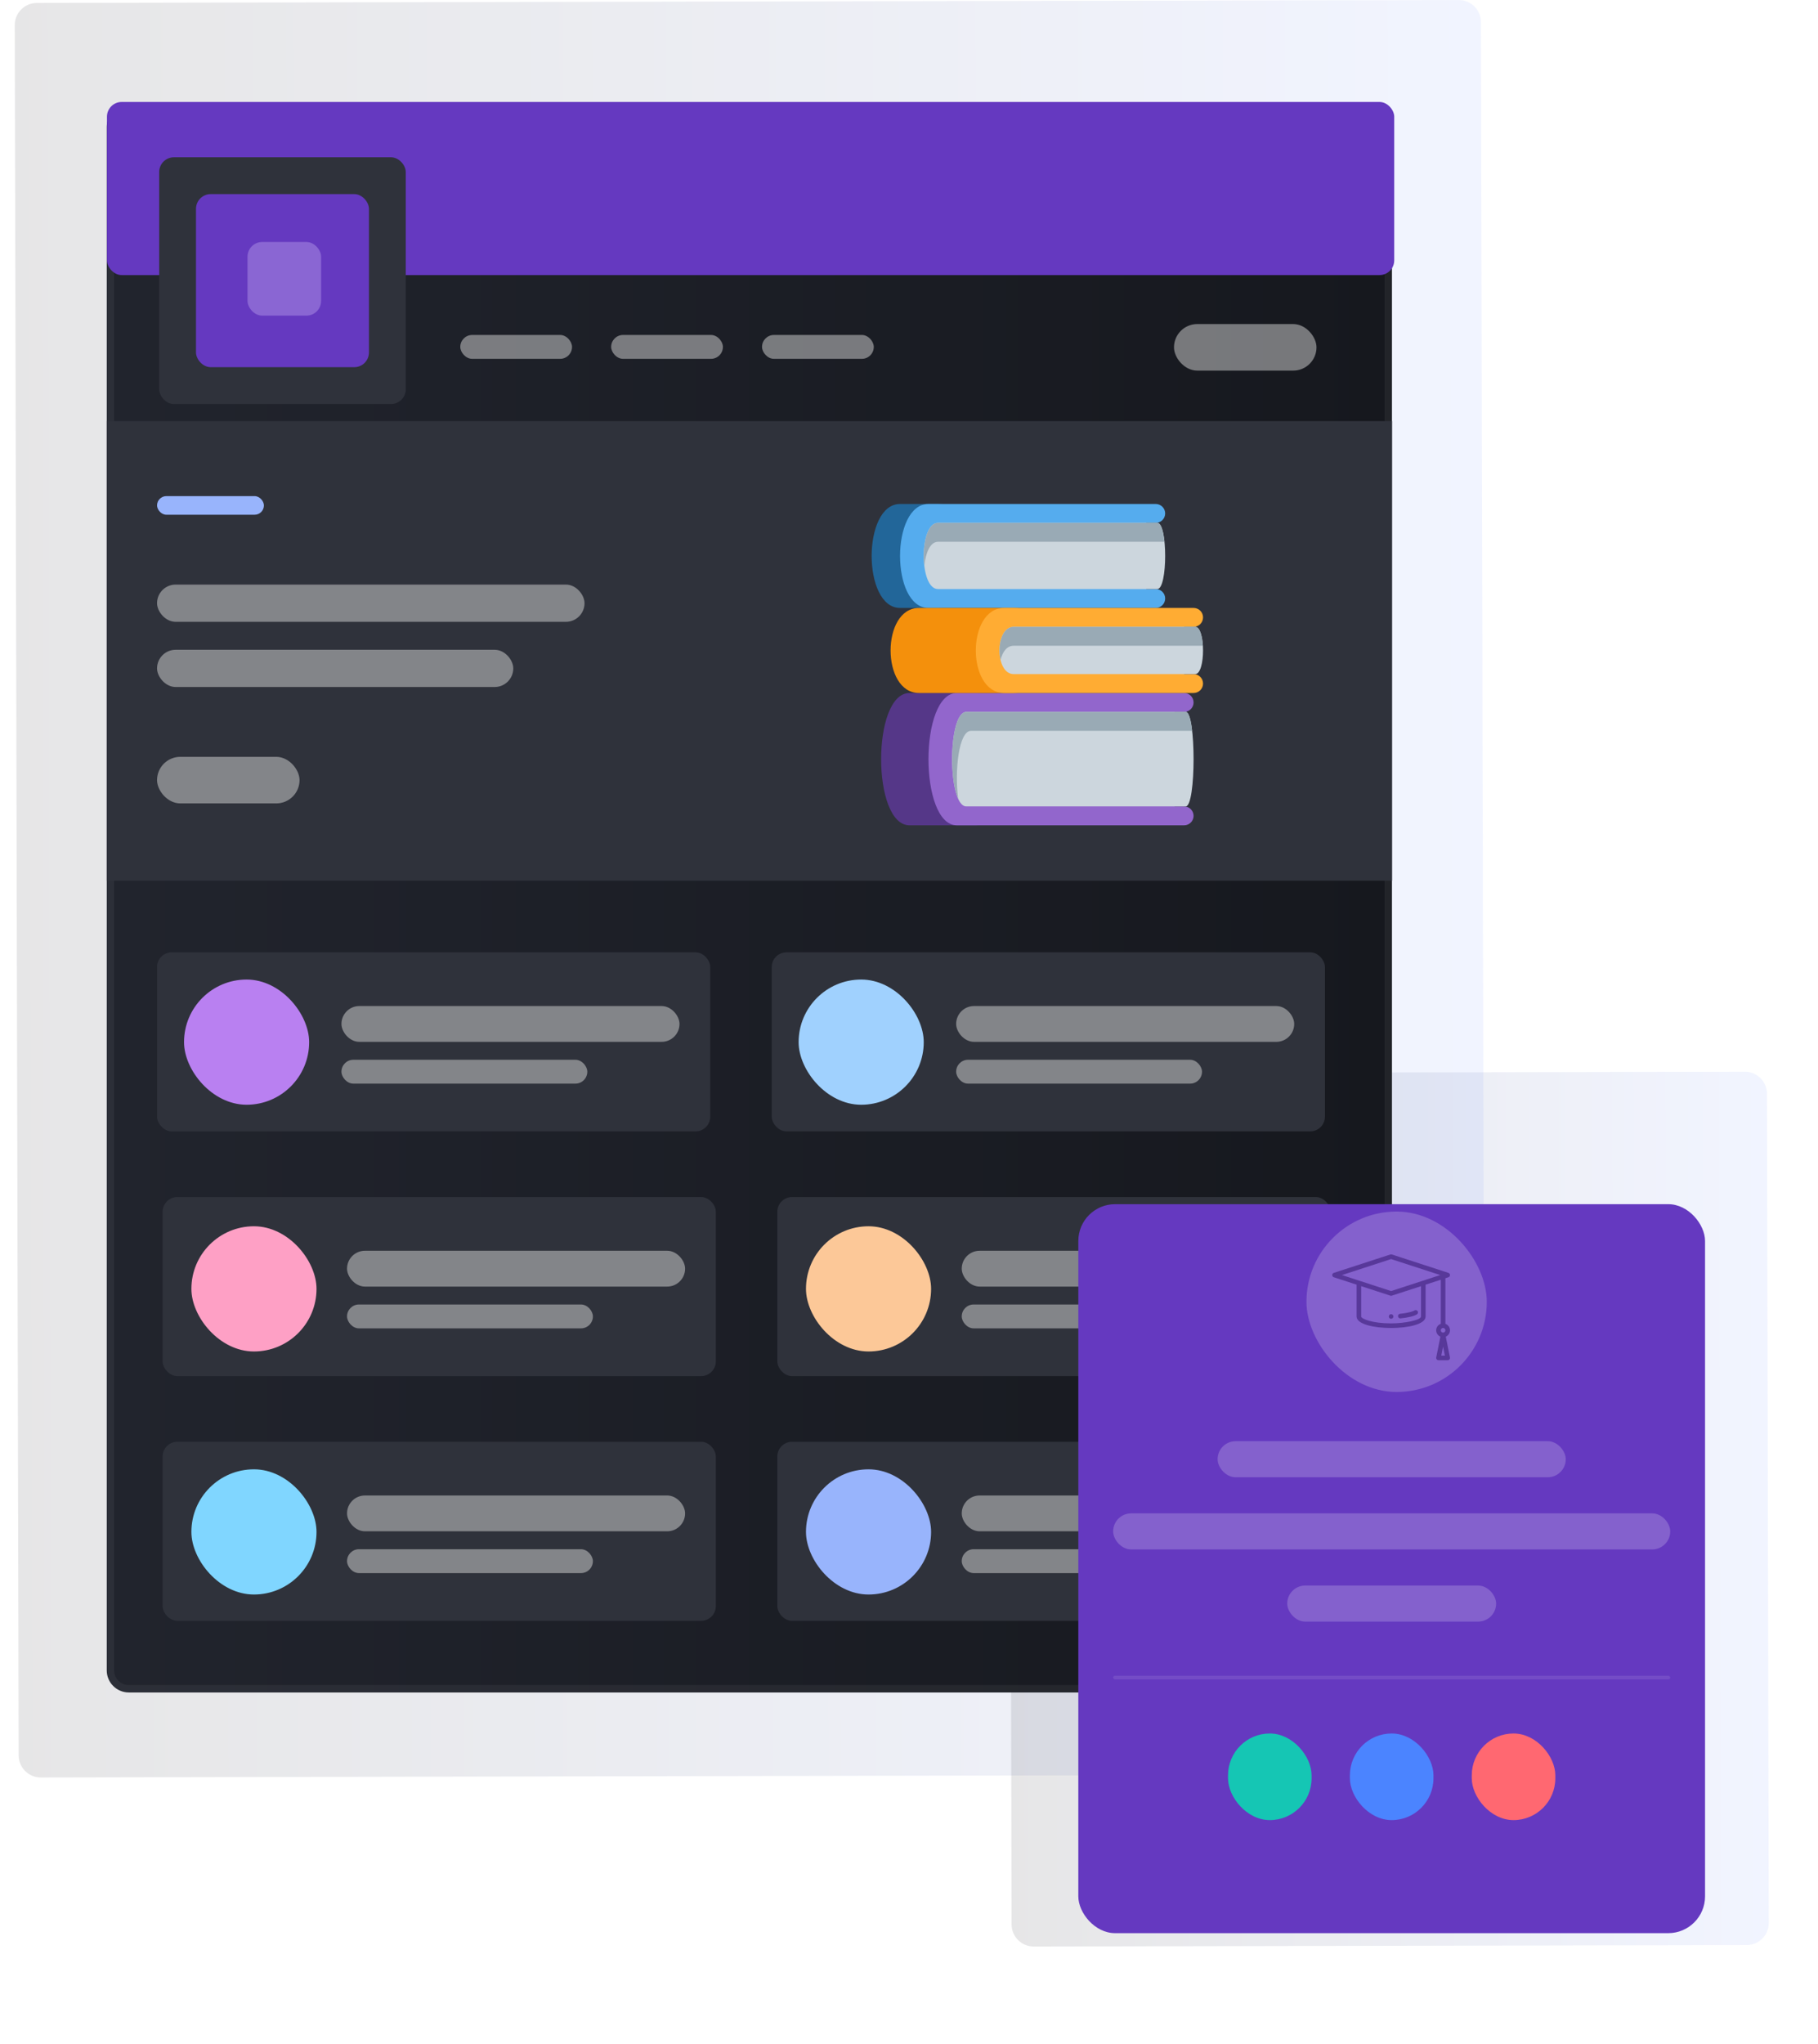
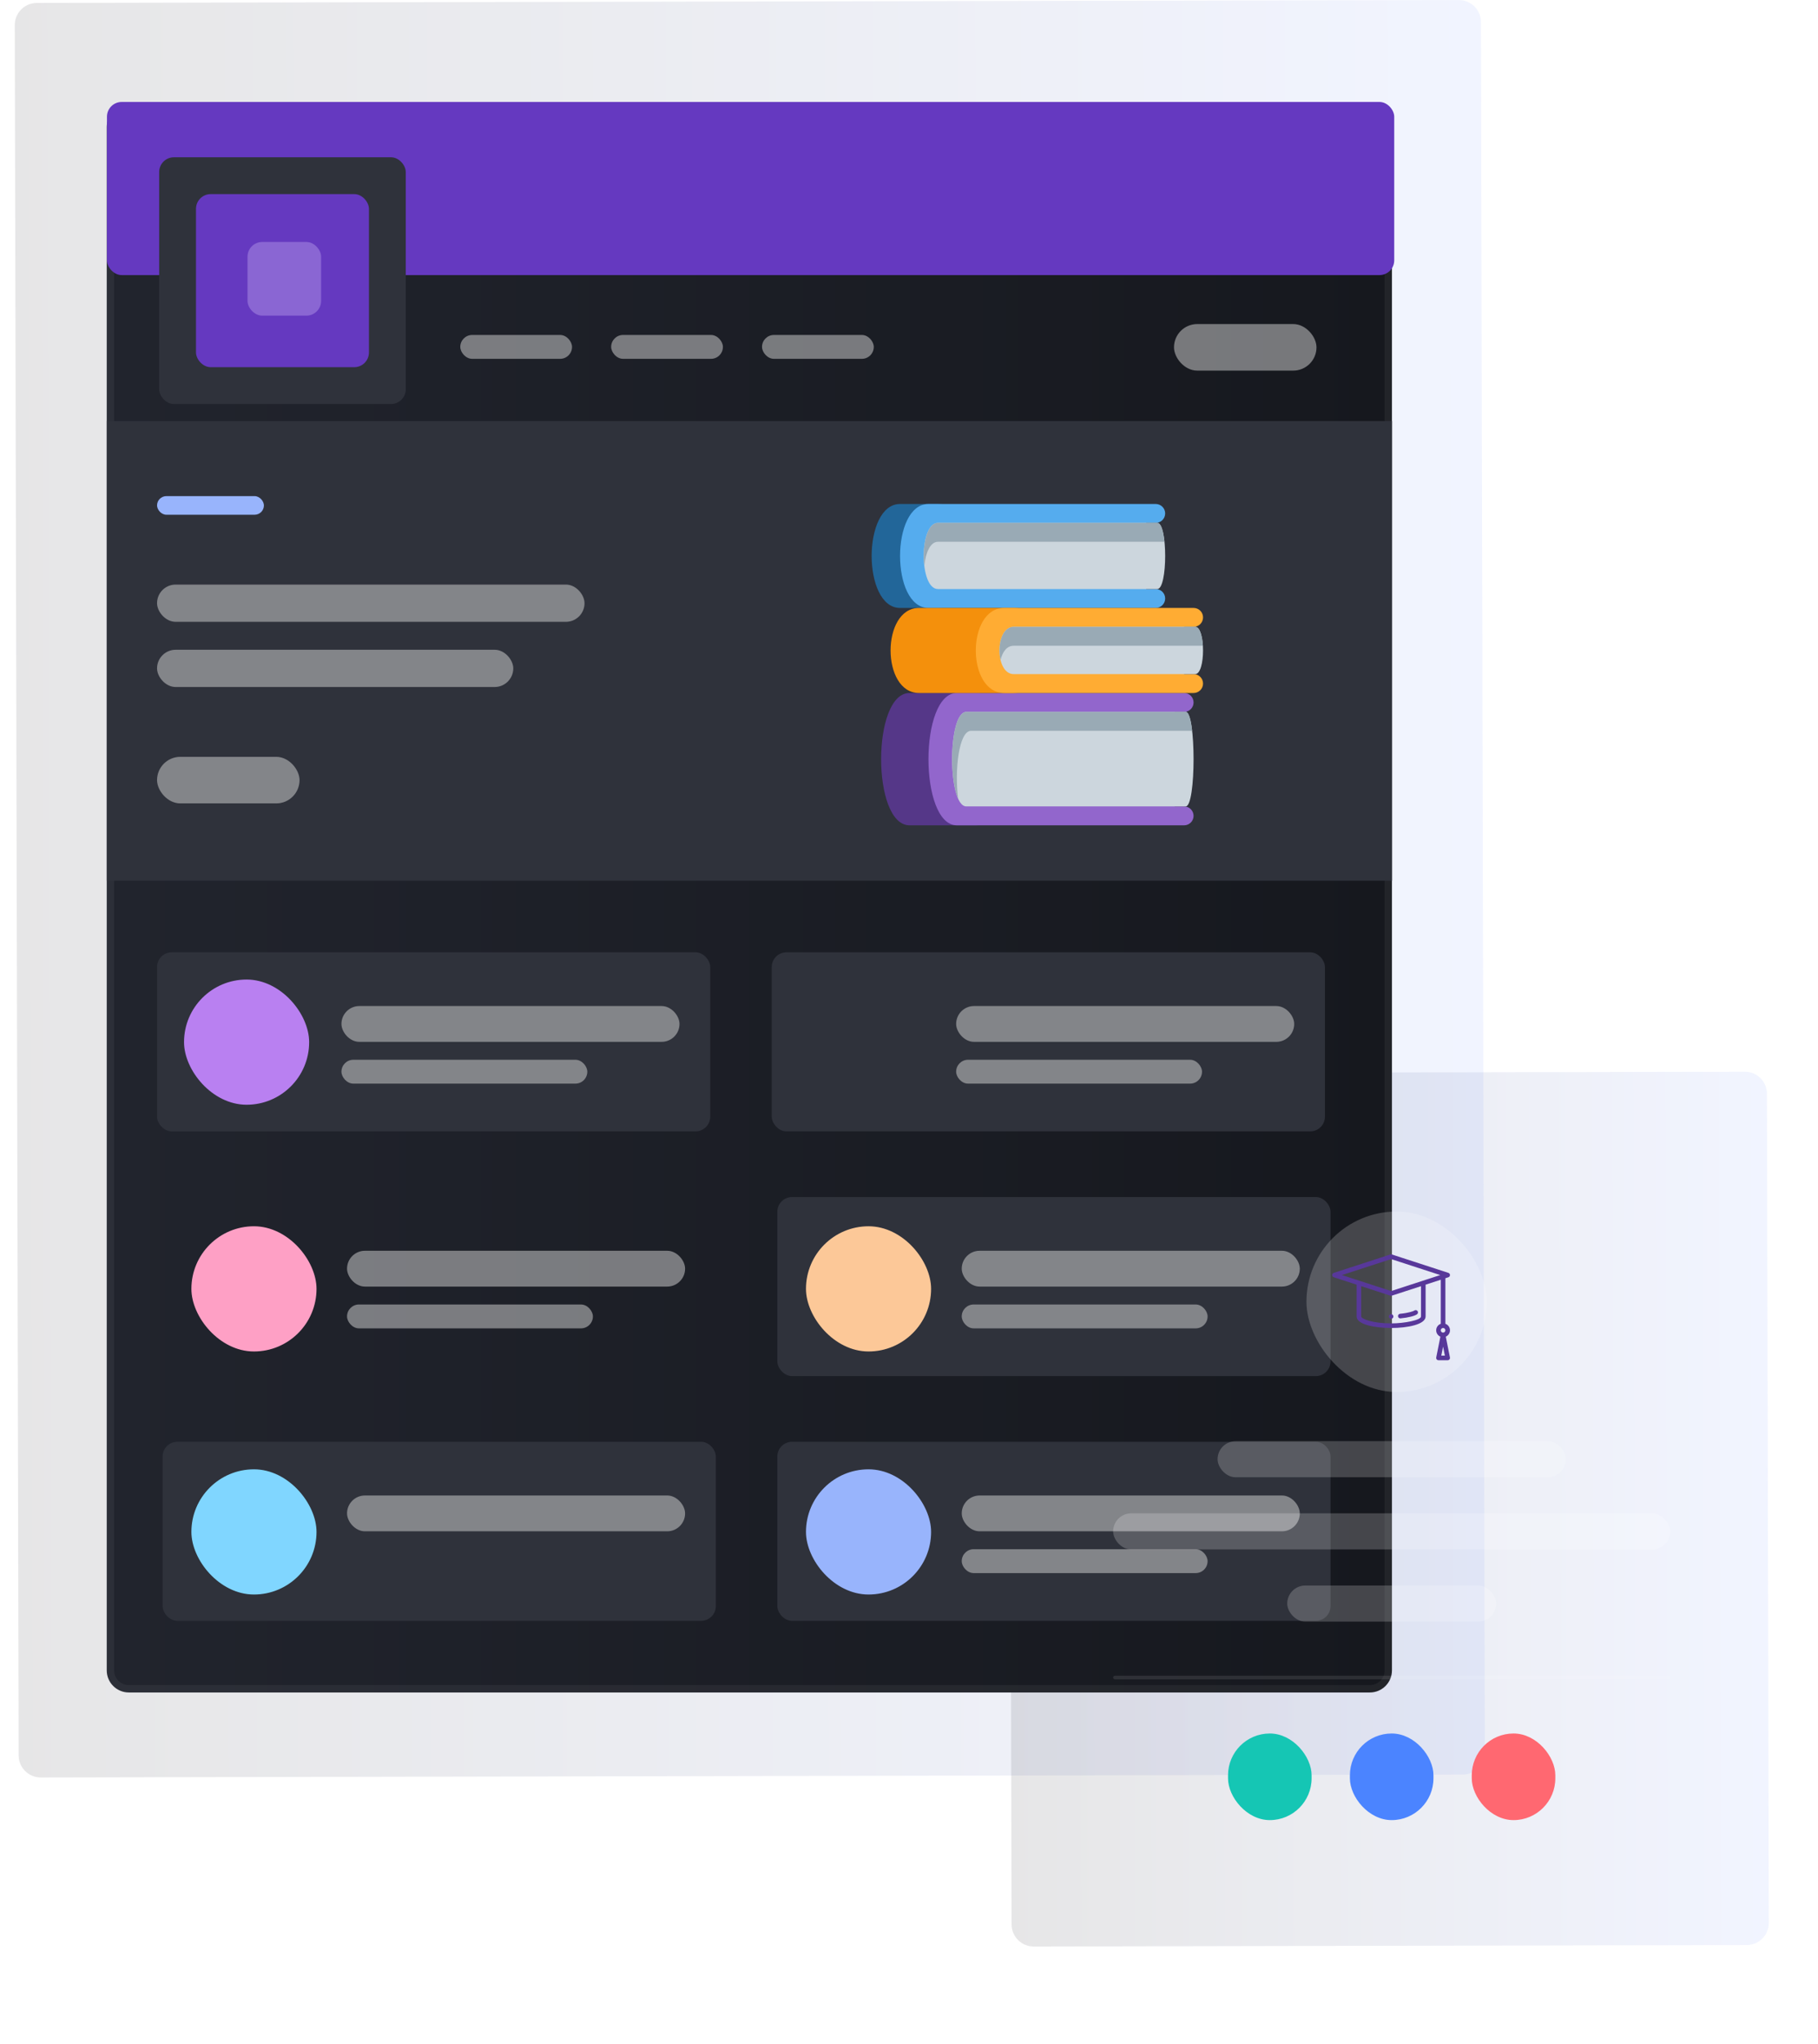
<svg xmlns="http://www.w3.org/2000/svg" width="494" height="555" viewBox="0 0 494 555" fill="none">
  <path d="M396.402 0.012C399.716 0.005 402.408 2.686 402.416 6L403.47 475.881C403.478 479.195 400.797 481.887 397.484 481.894L11.081 482.682C7.768 482.689 5.075 480.008 5.068 476.694L4.013 6.813C4.006 3.499 6.686 0.807 10 0.801L396.402 0.012Z" fill="url(#paint0_linear_803_1485)" />
  <path d="M474.112 291.023C477.426 291.016 480.118 293.697 480.126 297.011L480.631 522.175C480.638 525.489 477.958 528.181 474.645 528.187L280.889 528.583C277.575 528.589 274.883 525.909 274.875 522.595L274.37 297.431C274.363 294.117 277.043 291.425 280.356 291.418L474.112 291.023Z" fill="url(#paint1_linear_803_1485)" />
  <path d="M29.006 34.439C29.006 31.125 31.692 28.439 35.006 28.439H372.232C375.546 28.439 378.232 31.125 378.232 34.439V453.598C378.232 456.912 375.546 459.598 372.232 459.598H35.006C31.692 459.598 29.006 456.912 29.006 453.598V34.439Z" fill="url(#paint2_linear_803_1485)" />
  <path d="M35.006 29.439H372.232C374.994 29.439 377.232 31.678 377.232 34.439V453.598C377.232 456.359 374.994 458.598 372.232 458.598H35.006C32.245 458.598 30.006 456.36 30.006 453.598V34.439C30.006 31.764 32.107 29.579 34.749 29.446L35.006 29.439Z" stroke="white" stroke-opacity="0.051" stroke-width="2" />
  <rect opacity="0.5" x="166.067" y="90.959" width="30.367" height="6.484" rx="3.242" fill="#D9D9D9" />
  <rect opacity="0.5" x="207.063" y="90.959" width="30.367" height="6.484" rx="3.242" fill="#D9D9D9" />
  <rect opacity="0.5" x="125.07" y="90.959" width="30.367" height="6.484" rx="3.242" fill="#D9D9D9" />
  <rect x="29.064" y="27.69" width="349.785" height="47.01" rx="4" fill="#6539C0" />
  <rect x="43.255" y="42.712" width="67" height="67" rx="4" fill="#2F323B" />
  <rect x="53.255" y="52.712" width="47" height="47" rx="4" fill="#6539C0" />
  <rect x="67.255" y="65.712" width="20" height="20" rx="4" fill="#8A66D3" />
  <g filter="url(#filter0_d_803_1485)">
    <rect x="29.024" y="114.347" width="349.226" height="124.809" fill="#2F323B" />
  </g>
  <rect x="42.674" y="134.723" width="29.039" height="5.057" rx="2.529" fill="#98B4FC" />
  <rect opacity="0.5" x="42.674" y="205.524" width="38.719" height="12.643" rx="6.322" fill="#D9D9D9" />
  <rect opacity="0.5" x="42.674" y="158.745" width="116.156" height="10.114" rx="5.057" fill="#D9D9D9" />
  <rect opacity="0.5" x="42.674" y="176.446" width="96.796" height="10.114" rx="5.057" fill="#D9D9D9" />
  <g filter="url(#filter1_d_803_1485)">
    <rect x="42.674" y="258.607" width="150.319" height="48.627" rx="4" fill="#2F323B" />
  </g>
  <g filter="url(#filter2_d_803_1485)">
    <rect x="50.006" y="266" width="34" height="34" rx="17" fill="#B980F1" />
  </g>
  <rect opacity="0.5" x="92.779" y="273.195" width="91.861" height="9.725" rx="4.863" fill="#D9D9D9" />
  <rect opacity="0.5" x="92.779" y="287.783" width="66.808" height="6.484" rx="3.242" fill="#D9D9D9" />
  <g filter="url(#filter3_d_803_1485)">
    <rect x="209.703" y="258.607" width="150.319" height="48.627" rx="4" fill="#2F323B" />
  </g>
  <g filter="url(#filter4_d_803_1485)">
-     <rect x="217.006" y="266" width="34" height="34" rx="17" fill="#A0D1FE" />
-   </g>
+     </g>
  <rect opacity="0.5" x="259.81" y="273.195" width="91.861" height="9.725" rx="4.863" fill="#D9D9D9" />
  <rect opacity="0.5" x="259.81" y="287.783" width="66.808" height="6.484" rx="3.242" fill="#D9D9D9" />
  <g filter="url(#filter5_d_803_1485)">
-     <rect x="44.192" y="325.063" width="150.319" height="48.627" rx="4" fill="#2F323B" />
-   </g>
+     </g>
  <g filter="url(#filter6_d_803_1485)">
    <rect x="52.006" y="333" width="34" height="34" rx="17" fill="#FEA0C5" />
  </g>
  <rect opacity="0.5" x="94.299" y="339.652" width="91.861" height="9.725" rx="4.863" fill="#D9D9D9" />
  <rect opacity="0.5" x="94.299" y="354.24" width="66.808" height="6.484" rx="3.242" fill="#D9D9D9" />
  <g filter="url(#filter7_d_803_1485)">
    <rect x="211.222" y="325.063" width="150.319" height="48.627" rx="4" fill="#2F323B" />
  </g>
  <g filter="url(#filter8_d_803_1485)">
    <rect x="219.006" y="333" width="34" height="34" rx="17" fill="#FCC898" />
  </g>
  <rect opacity="0.5" x="261.329" y="339.652" width="91.861" height="9.725" rx="4.863" fill="#D9D9D9" />
  <rect opacity="0.5" x="261.329" y="354.24" width="66.808" height="6.484" rx="3.242" fill="#D9D9D9" />
  <g filter="url(#filter9_d_803_1485)">
    <rect x="44.192" y="391.52" width="150.319" height="48.627" rx="4" fill="#2F323B" />
  </g>
  <g filter="url(#filter10_d_803_1485)">
    <rect x="52.006" y="399" width="34" height="34" rx="17" fill="#80D6FF" />
  </g>
  <rect opacity="0.5" x="94.299" y="406.108" width="91.861" height="9.725" rx="4.863" fill="#D9D9D9" />
-   <rect opacity="0.5" x="94.299" y="420.697" width="66.808" height="6.484" rx="3.242" fill="#D9D9D9" />
  <g filter="url(#filter11_d_803_1485)">
    <rect x="211.222" y="391.52" width="150.319" height="48.627" rx="4" fill="#2F323B" />
  </g>
  <g filter="url(#filter12_d_803_1485)">
    <rect x="219.006" y="399" width="34" height="34" rx="17" fill="#98B4FC" />
  </g>
  <rect opacity="0.5" x="261.329" y="406.108" width="91.861" height="9.725" rx="4.863" fill="#D9D9D9" />
  <rect opacity="0.5" x="261.329" y="420.697" width="66.808" height="6.484" rx="3.242" fill="#D9D9D9" />
  <g clip-path="url(#clip0_803_1485)">
    <path d="M272.869 213.852C272.869 219.521 270.834 224.117 265.151 224.117H247.141C236.85 224.117 236.85 188.188 247.141 188.188H265.151C270.834 188.188 272.869 192.784 272.869 198.453V213.852Z" fill="#553788" />
    <path d="M321.753 218.985H319.18V193.32H321.753C323.176 193.32 324.326 192.173 324.326 190.754C324.326 189.335 323.176 188.188 321.753 188.188H260.006C249.714 188.188 249.714 224.117 260.006 224.117H321.753C323.176 224.117 324.326 222.97 324.326 221.551C324.326 220.132 323.176 218.985 321.753 218.985Z" fill="#9266CC" />
    <path d="M322.195 218.985H262.578C257.432 218.985 257.432 193.321 262.578 193.321H322.195C325.035 193.321 325.035 218.985 322.195 218.985Z" fill="#CCD6DD" />
    <path d="M263.864 198.453H323.939C323.592 195.438 323.013 193.321 322.195 193.321H262.578C258.33 193.321 257.592 210.793 260.358 216.901C259.349 209.307 260.517 198.453 263.864 198.453Z" fill="#99AAB5" />
    <path d="M265.151 154.824C265.151 160.493 260.544 165.09 254.86 165.09H244.569C234.278 165.09 234.278 136.859 244.569 136.859H254.86C260.544 136.859 265.151 141.456 265.151 147.125V154.824Z" fill="#226699" />
    <path d="M314.034 159.957H311.461V141.992H314.034C315.457 141.992 316.607 140.845 316.607 139.426C316.607 138.006 315.457 136.859 314.034 136.859H252.287C241.996 136.859 241.996 165.09 252.287 165.09H314.034C315.457 165.09 316.607 163.943 316.607 162.523C316.607 161.104 315.457 159.957 314.034 159.957Z" fill="#55ACEE" />
    <path d="M314.477 159.957H254.86C249.715 159.957 249.715 141.992 254.86 141.992H314.477C317.318 141.992 317.318 159.957 314.477 159.957Z" fill="#CCD6DD" />
-     <path d="M254.86 147.125H316.414C316.121 144.238 315.478 141.992 314.477 141.992H254.86C251.791 141.992 250.566 148.38 251.16 153.541C251.562 150.056 252.784 147.125 254.86 147.125Z" fill="#99AAB5" />
+     <path d="M254.86 147.125H316.414C316.121 144.238 315.478 141.992 314.477 141.992H254.86C251.791 141.992 250.566 148.38 251.16 153.541C251.562 150.056 252.784 147.125 254.86 147.125" fill="#99AAB5" />
    <path d="M285.734 177.922C285.734 183.591 281.126 188.188 275.443 188.188H249.714C239.423 188.188 239.423 165.09 249.714 165.09H275.443C281.126 165.09 285.734 169.686 285.734 175.356V177.922Z" fill="#F4900C" />
    <path d="M324.326 183.055H321.753V170.223H324.326C325.749 170.223 326.899 169.075 326.899 167.656C326.899 166.237 325.749 165.09 324.326 165.09H272.87C262.579 165.09 262.579 188.188 272.87 188.188H324.326C325.749 188.188 326.899 187.04 326.899 185.621C326.899 184.202 325.749 183.055 324.326 183.055Z" fill="#FFAC33" />
    <path d="M324.768 183.055H275.442C270.297 183.055 270.297 170.223 275.442 170.223H324.768C327.608 170.223 327.608 183.055 324.768 183.055Z" fill="#CCD6DD" />
    <path d="M275.442 175.356H326.857C326.69 172.63 325.998 170.223 324.768 170.223H275.442C272.164 170.223 270.983 175.425 271.884 179.205C272.393 177.052 273.574 175.356 275.442 175.356Z" fill="#99AAB5" />
  </g>
  <rect opacity="0.5" x="319.006" y="88" width="38.719" height="12.643" rx="6.322" fill="#D9D9D9" />
  <g filter="url(#filter13_d_803_1485)">
-     <rect x="293.007" y="311" width="170.301" height="197.959" rx="10" fill="#6539C0" />
-   </g>
+     </g>
  <rect opacity="0.2" x="355" y="329" width="49" height="49" rx="24.5" fill="white" />
  <rect x="333.69" y="470.739" width="22.706" height="23.52" rx="11.353" fill="#15C6B4" />
  <rect x="366.804" y="470.739" width="22.706" height="23.52" rx="11.353" fill="#4B84FF" />
  <rect x="399.918" y="470.739" width="22.706" height="23.52" rx="11.353" fill="#FF6871" />
  <rect opacity="0.2" x="330.852" y="391.36" width="94.612" height="9.8" rx="4.9" fill="white" />
  <rect opacity="0.2" x="302.469" y="410.959" width="151.379" height="9.8" rx="4.9" fill="white" />
  <rect opacity="0.2" x="349.774" y="430.559" width="56.767" height="9.8" rx="4.9" fill="white" />
  <rect opacity="0.1" x="302.469" y="455.059" width="151.379" height="0.98" rx="0.49" fill="white" />
  <g clip-path="url(#clip1_803_1485)">
    <g clip-path="url(#clip2_803_1485)">
      <path d="M377.375 357.5C377.375 357.845 377.655 358.125 378 358.125C378.345 358.125 378.625 357.845 378.625 357.5C378.625 357.155 378.345 356.875 378 356.875C377.655 356.875 377.375 357.155 377.375 357.5Z" fill="#58389A" />
      <path d="M393.568 346.844C393.826 346.761 394 346.521 394 346.25C394 345.979 393.826 345.739 393.568 345.656L378.193 340.656C378.068 340.615 377.932 340.615 377.807 340.656L362.432 345.656C362.174 345.739 362 345.979 362 346.25C362 346.521 362.174 346.761 362.432 346.844L368.625 348.858V357.5C368.625 359.647 373.485 360.625 378 360.625C382.515 360.625 387.375 359.647 387.375 357.5V348.858L391.5 347.517V359.482C390.772 359.741 390.25 360.435 390.25 361.25C390.25 362.024 390.722 362.69 391.392 362.976L390.262 368.628C390.225 368.811 390.273 369.002 390.392 369.146C390.51 369.291 390.688 369.375 390.875 369.375H393.375C393.562 369.375 393.74 369.291 393.858 369.146C393.977 369.002 394.025 368.811 393.988 368.628L392.857 362.976C393.528 362.69 394 362.024 394 361.25C394 360.435 393.478 359.741 392.75 359.482V347.11L393.568 346.844ZM392.125 360.625C392.47 360.625 392.75 360.905 392.75 361.25C392.75 361.595 392.47 361.875 392.125 361.875C391.78 361.875 391.5 361.595 391.5 361.25C391.5 360.905 391.78 360.625 392.125 360.625ZM391.637 368.125L392.125 365.687L392.613 368.125H391.637ZM386.125 357.5C386.125 358.49 381.624 359.375 378 359.375C372.916 359.375 369.875 358.141 369.875 357.5V349.265L377.807 351.844C377.869 351.865 377.935 351.875 378 351.875C378.065 351.875 378.131 351.865 378.193 351.844L386.125 349.265V357.5ZM378 350.593C377.169 350.323 366.666 346.907 364.646 346.25L378 341.907L391.354 346.25L378 350.593Z" fill="#58389A" />
      <path d="M380.496 358.011C380.516 358.011 380.536 358.01 380.556 358.008C382.648 357.809 384.461 357.356 385.066 356.88C385.338 356.667 385.384 356.275 385.172 356.004C384.959 355.732 384.566 355.685 384.294 355.897C384.1 356.049 382.826 356.536 380.438 356.764C380.094 356.796 379.842 357.101 379.875 357.445C379.906 357.768 380.178 358.011 380.496 358.011Z" fill="#58389A" />
    </g>
  </g>
  <defs>
    <filter id="filter0_d_803_1485" x="9.024" y="94.347" width="389.227" height="164.809" filterUnits="userSpaceOnUse" color-interpolation-filters="sRGB">
      <feFlood flood-opacity="0" result="BackgroundImageFix" />
      <feColorMatrix in="SourceAlpha" type="matrix" values="0 0 0 0 0 0 0 0 0 0 0 0 0 0 0 0 0 0 127 0" result="hardAlpha" />
      <feOffset />
      <feGaussianBlur stdDeviation="10" />
      <feComposite in2="hardAlpha" operator="out" />
      <feColorMatrix type="matrix" values="0 0 0 0 0.004 0 0 0 0 0.063 0 0 0 0 0.239 0 0 0 0.1 0" />
      <feBlend mode="normal" in2="BackgroundImageFix" result="effect1_dropShadow_803_1485" />
      <feBlend mode="normal" in="SourceGraphic" in2="effect1_dropShadow_803_1485" result="shape" />
    </filter>
    <filter id="filter1_d_803_1485" x="22.674" y="238.607" width="190.318" height="88.627" filterUnits="userSpaceOnUse" color-interpolation-filters="sRGB">
      <feFlood flood-opacity="0" result="BackgroundImageFix" />
      <feColorMatrix in="SourceAlpha" type="matrix" values="0 0 0 0 0 0 0 0 0 0 0 0 0 0 0 0 0 0 127 0" result="hardAlpha" />
      <feOffset />
      <feGaussianBlur stdDeviation="10" />
      <feComposite in2="hardAlpha" operator="out" />
      <feColorMatrix type="matrix" values="0 0 0 0 0 0 0 0 0 0 0 0 0 0 0 0 0 0 0.1 0" />
      <feBlend mode="normal" in2="BackgroundImageFix" result="effect1_dropShadow_803_1485" />
      <feBlend mode="normal" in="SourceGraphic" in2="effect1_dropShadow_803_1485" result="shape" />
    </filter>
    <filter id="filter2_d_803_1485" x="0.006" y="216" width="134" height="134" filterUnits="userSpaceOnUse" color-interpolation-filters="sRGB">
      <feFlood flood-opacity="0" result="BackgroundImageFix" />
      <feColorMatrix in="SourceAlpha" type="matrix" values="0 0 0 0 0 0 0 0 0 0 0 0 0 0 0 0 0 0 127 0" result="hardAlpha" />
      <feOffset />
      <feGaussianBlur stdDeviation="25" />
      <feComposite in2="hardAlpha" operator="out" />
      <feColorMatrix type="matrix" values="0 0 0 0 0 0 0 0 0 0 0 0 0 0 0 0 0 0 0.1 0" />
      <feBlend mode="normal" in2="BackgroundImageFix" result="effect1_dropShadow_803_1485" />
      <feBlend mode="normal" in="SourceGraphic" in2="effect1_dropShadow_803_1485" result="shape" />
    </filter>
    <filter id="filter3_d_803_1485" x="189.703" y="238.607" width="190.318" height="88.627" filterUnits="userSpaceOnUse" color-interpolation-filters="sRGB">
      <feFlood flood-opacity="0" result="BackgroundImageFix" />
      <feColorMatrix in="SourceAlpha" type="matrix" values="0 0 0 0 0 0 0 0 0 0 0 0 0 0 0 0 0 0 127 0" result="hardAlpha" />
      <feOffset />
      <feGaussianBlur stdDeviation="10" />
      <feComposite in2="hardAlpha" operator="out" />
      <feColorMatrix type="matrix" values="0 0 0 0 0 0 0 0 0 0 0 0 0 0 0 0 0 0 0.1 0" />
      <feBlend mode="normal" in2="BackgroundImageFix" result="effect1_dropShadow_803_1485" />
      <feBlend mode="normal" in="SourceGraphic" in2="effect1_dropShadow_803_1485" result="shape" />
    </filter>
    <filter id="filter4_d_803_1485" x="167.006" y="216" width="134" height="134" filterUnits="userSpaceOnUse" color-interpolation-filters="sRGB">
      <feFlood flood-opacity="0" result="BackgroundImageFix" />
      <feColorMatrix in="SourceAlpha" type="matrix" values="0 0 0 0 0 0 0 0 0 0 0 0 0 0 0 0 0 0 127 0" result="hardAlpha" />
      <feOffset />
      <feGaussianBlur stdDeviation="25" />
      <feComposite in2="hardAlpha" operator="out" />
      <feColorMatrix type="matrix" values="0 0 0 0 0 0 0 0 0 0 0 0 0 0 0 0 0 0 0.1 0" />
      <feBlend mode="normal" in2="BackgroundImageFix" result="effect1_dropShadow_803_1485" />
      <feBlend mode="normal" in="SourceGraphic" in2="effect1_dropShadow_803_1485" result="shape" />
    </filter>
    <filter id="filter5_d_803_1485" x="24.192" y="305.063" width="190.318" height="88.627" filterUnits="userSpaceOnUse" color-interpolation-filters="sRGB">
      <feFlood flood-opacity="0" result="BackgroundImageFix" />
      <feColorMatrix in="SourceAlpha" type="matrix" values="0 0 0 0 0 0 0 0 0 0 0 0 0 0 0 0 0 0 127 0" result="hardAlpha" />
      <feOffset />
      <feGaussianBlur stdDeviation="10" />
      <feComposite in2="hardAlpha" operator="out" />
      <feColorMatrix type="matrix" values="0 0 0 0 0 0 0 0 0 0 0 0 0 0 0 0 0 0 0.1 0" />
      <feBlend mode="normal" in2="BackgroundImageFix" result="effect1_dropShadow_803_1485" />
      <feBlend mode="normal" in="SourceGraphic" in2="effect1_dropShadow_803_1485" result="shape" />
    </filter>
    <filter id="filter6_d_803_1485" x="2.006" y="283" width="134" height="134" filterUnits="userSpaceOnUse" color-interpolation-filters="sRGB">
      <feFlood flood-opacity="0" result="BackgroundImageFix" />
      <feColorMatrix in="SourceAlpha" type="matrix" values="0 0 0 0 0 0 0 0 0 0 0 0 0 0 0 0 0 0 127 0" result="hardAlpha" />
      <feOffset />
      <feGaussianBlur stdDeviation="25" />
      <feComposite in2="hardAlpha" operator="out" />
      <feColorMatrix type="matrix" values="0 0 0 0 0 0 0 0 0 0 0 0 0 0 0 0 0 0 0.1 0" />
      <feBlend mode="normal" in2="BackgroundImageFix" result="effect1_dropShadow_803_1485" />
      <feBlend mode="normal" in="SourceGraphic" in2="effect1_dropShadow_803_1485" result="shape" />
    </filter>
    <filter id="filter7_d_803_1485" x="191.222" y="305.063" width="190.318" height="88.627" filterUnits="userSpaceOnUse" color-interpolation-filters="sRGB">
      <feFlood flood-opacity="0" result="BackgroundImageFix" />
      <feColorMatrix in="SourceAlpha" type="matrix" values="0 0 0 0 0 0 0 0 0 0 0 0 0 0 0 0 0 0 127 0" result="hardAlpha" />
      <feOffset />
      <feGaussianBlur stdDeviation="10" />
      <feComposite in2="hardAlpha" operator="out" />
      <feColorMatrix type="matrix" values="0 0 0 0 0 0 0 0 0 0 0 0 0 0 0 0 0 0 0.1 0" />
      <feBlend mode="normal" in2="BackgroundImageFix" result="effect1_dropShadow_803_1485" />
      <feBlend mode="normal" in="SourceGraphic" in2="effect1_dropShadow_803_1485" result="shape" />
    </filter>
    <filter id="filter8_d_803_1485" x="169.006" y="283" width="134" height="134" filterUnits="userSpaceOnUse" color-interpolation-filters="sRGB">
      <feFlood flood-opacity="0" result="BackgroundImageFix" />
      <feColorMatrix in="SourceAlpha" type="matrix" values="0 0 0 0 0 0 0 0 0 0 0 0 0 0 0 0 0 0 127 0" result="hardAlpha" />
      <feOffset />
      <feGaussianBlur stdDeviation="25" />
      <feComposite in2="hardAlpha" operator="out" />
      <feColorMatrix type="matrix" values="0 0 0 0 0 0 0 0 0 0 0 0 0 0 0 0 0 0 0.1 0" />
      <feBlend mode="normal" in2="BackgroundImageFix" result="effect1_dropShadow_803_1485" />
      <feBlend mode="normal" in="SourceGraphic" in2="effect1_dropShadow_803_1485" result="shape" />
    </filter>
    <filter id="filter9_d_803_1485" x="24.192" y="371.52" width="190.318" height="88.627" filterUnits="userSpaceOnUse" color-interpolation-filters="sRGB">
      <feFlood flood-opacity="0" result="BackgroundImageFix" />
      <feColorMatrix in="SourceAlpha" type="matrix" values="0 0 0 0 0 0 0 0 0 0 0 0 0 0 0 0 0 0 127 0" result="hardAlpha" />
      <feOffset />
      <feGaussianBlur stdDeviation="10" />
      <feComposite in2="hardAlpha" operator="out" />
      <feColorMatrix type="matrix" values="0 0 0 0 0 0 0 0 0 0 0 0 0 0 0 0 0 0 0.1 0" />
      <feBlend mode="normal" in2="BackgroundImageFix" result="effect1_dropShadow_803_1485" />
      <feBlend mode="normal" in="SourceGraphic" in2="effect1_dropShadow_803_1485" result="shape" />
    </filter>
    <filter id="filter10_d_803_1485" x="2.006" y="349" width="134" height="134" filterUnits="userSpaceOnUse" color-interpolation-filters="sRGB">
      <feFlood flood-opacity="0" result="BackgroundImageFix" />
      <feColorMatrix in="SourceAlpha" type="matrix" values="0 0 0 0 0 0 0 0 0 0 0 0 0 0 0 0 0 0 127 0" result="hardAlpha" />
      <feOffset />
      <feGaussianBlur stdDeviation="25" />
      <feComposite in2="hardAlpha" operator="out" />
      <feColorMatrix type="matrix" values="0 0 0 0 0 0 0 0 0 0 0 0 0 0 0 0 0 0 0.1 0" />
      <feBlend mode="normal" in2="BackgroundImageFix" result="effect1_dropShadow_803_1485" />
      <feBlend mode="normal" in="SourceGraphic" in2="effect1_dropShadow_803_1485" result="shape" />
    </filter>
    <filter id="filter11_d_803_1485" x="191.222" y="371.52" width="190.318" height="88.627" filterUnits="userSpaceOnUse" color-interpolation-filters="sRGB">
      <feFlood flood-opacity="0" result="BackgroundImageFix" />
      <feColorMatrix in="SourceAlpha" type="matrix" values="0 0 0 0 0 0 0 0 0 0 0 0 0 0 0 0 0 0 127 0" result="hardAlpha" />
      <feOffset />
      <feGaussianBlur stdDeviation="10" />
      <feComposite in2="hardAlpha" operator="out" />
      <feColorMatrix type="matrix" values="0 0 0 0 0 0 0 0 0 0 0 0 0 0 0 0 0 0 0.1 0" />
      <feBlend mode="normal" in2="BackgroundImageFix" result="effect1_dropShadow_803_1485" />
      <feBlend mode="normal" in="SourceGraphic" in2="effect1_dropShadow_803_1485" result="shape" />
    </filter>
    <filter id="filter12_d_803_1485" x="169.006" y="349" width="134" height="134" filterUnits="userSpaceOnUse" color-interpolation-filters="sRGB">
      <feFlood flood-opacity="0" result="BackgroundImageFix" />
      <feColorMatrix in="SourceAlpha" type="matrix" values="0 0 0 0 0 0 0 0 0 0 0 0 0 0 0 0 0 0 127 0" result="hardAlpha" />
      <feOffset />
      <feGaussianBlur stdDeviation="25" />
      <feComposite in2="hardAlpha" operator="out" />
      <feColorMatrix type="matrix" values="0 0 0 0 0 0 0 0 0 0 0 0 0 0 0 0 0 0 0.1 0" />
      <feBlend mode="normal" in2="BackgroundImageFix" result="effect1_dropShadow_803_1485" />
      <feBlend mode="normal" in="SourceGraphic" in2="effect1_dropShadow_803_1485" result="shape" />
    </filter>
    <filter id="filter13_d_803_1485" x="263.007" y="297" width="230.301" height="257.959" filterUnits="userSpaceOnUse" color-interpolation-filters="sRGB">
      <feFlood flood-opacity="0" result="BackgroundImageFix" />
      <feColorMatrix in="SourceAlpha" type="matrix" values="0 0 0 0 0 0 0 0 0 0 0 0 0 0 0 0 0 0 127 0" result="hardAlpha" />
      <feMorphology radius="10" operator="dilate" in="SourceAlpha" result="effect1_dropShadow_803_1485" />
      <feOffset dy="16" />
      <feGaussianBlur stdDeviation="10" />
      <feComposite in2="hardAlpha" operator="out" />
      <feColorMatrix type="matrix" values="0 0 0 0 0.004 0 0 0 0 0.063 0 0 0 0 0.239 0 0 0 0.1 0" />
      <feBlend mode="normal" in2="BackgroundImageFix" result="effect1_dropShadow_803_1485" />
      <feBlend mode="normal" in="SourceGraphic" in2="effect1_dropShadow_803_1485" result="shape" />
    </filter>
    <linearGradient id="paint0_linear_803_1485" x1="402.943" y1="240.941" x2="4.541" y2="241.835" gradientUnits="userSpaceOnUse">
      <stop stop-color="#7A97FF" stop-opacity="0.102" />
      <stop offset="0.997" stop-color="#0E0C15" stop-opacity="0.102" />
    </linearGradient>
    <linearGradient id="paint1_linear_803_1485" x1="480.378" y1="409.593" x2="274.623" y2="410.055" gradientUnits="userSpaceOnUse">
      <stop stop-color="#7A97FF" stop-opacity="0.102" />
      <stop offset="0.997" stop-color="#0E0C15" stop-opacity="0.102" />
    </linearGradient>
    <linearGradient id="paint2_linear_803_1485" x1="378.232" y1="244.019" x2="29.006" y2="244.019" gradientUnits="userSpaceOnUse">
      <stop stop-color="#16181E" />
      <stop offset="1" stop-color="#21242D" />
    </linearGradient>
    <clipPath id="clip0_803_1485">
      <rect width="92.621" height="92.391" fill="white" transform="translate(234.277 134.293)" />
    </clipPath>
    <clipPath id="clip1_803_1485">
      <rect width="32" height="32" fill="white" transform="translate(362 339)" />
    </clipPath>
    <clipPath id="clip2_803_1485">
      <rect width="32" height="32" fill="white" transform="translate(362 339)" />
    </clipPath>
  </defs>
</svg>